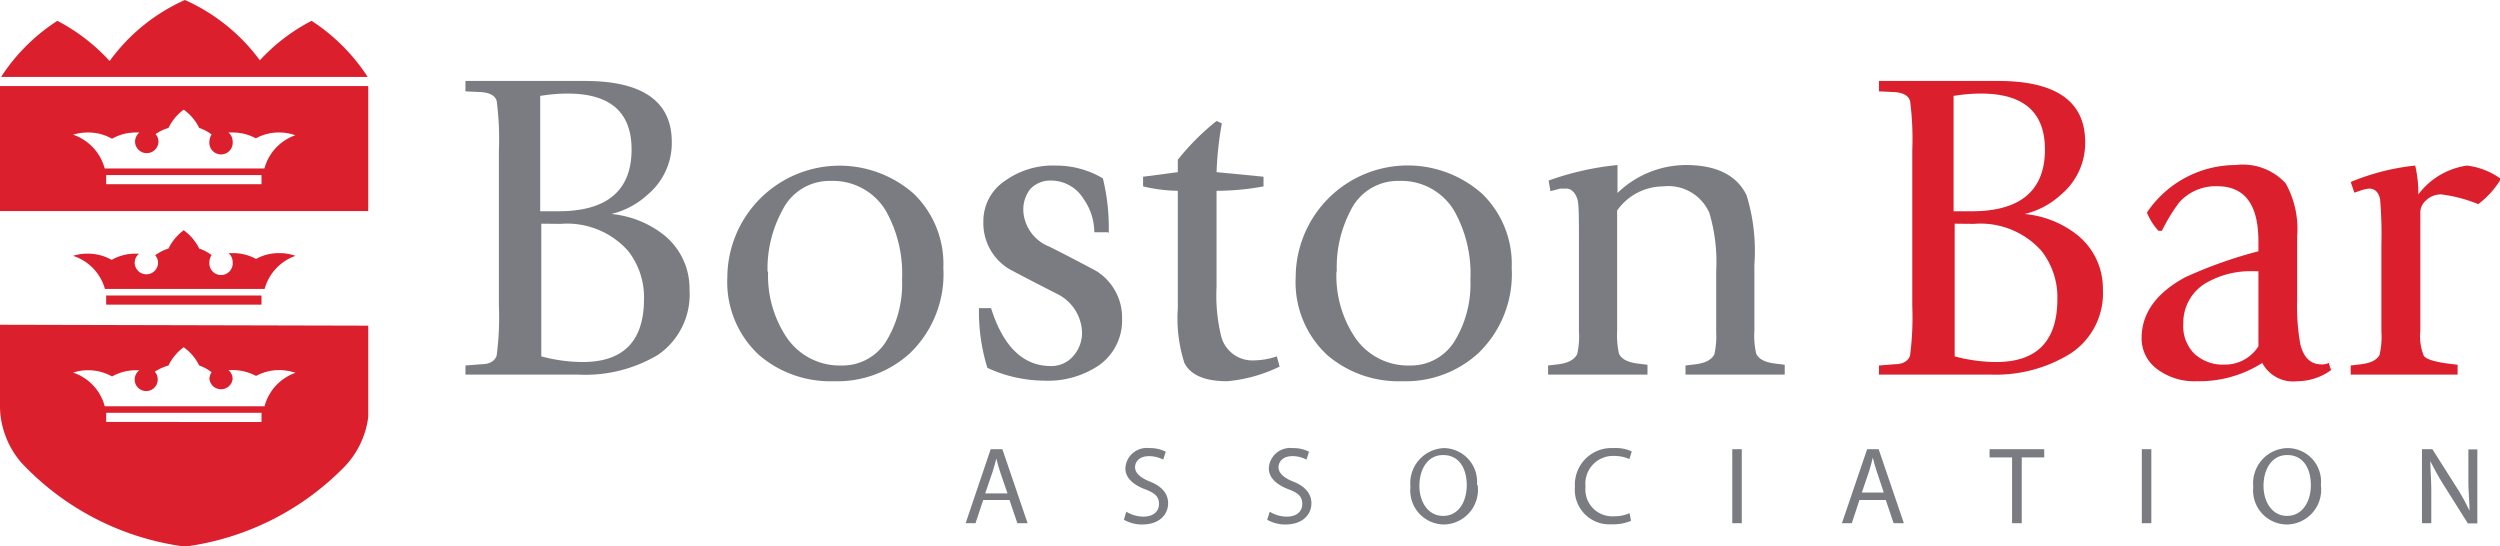
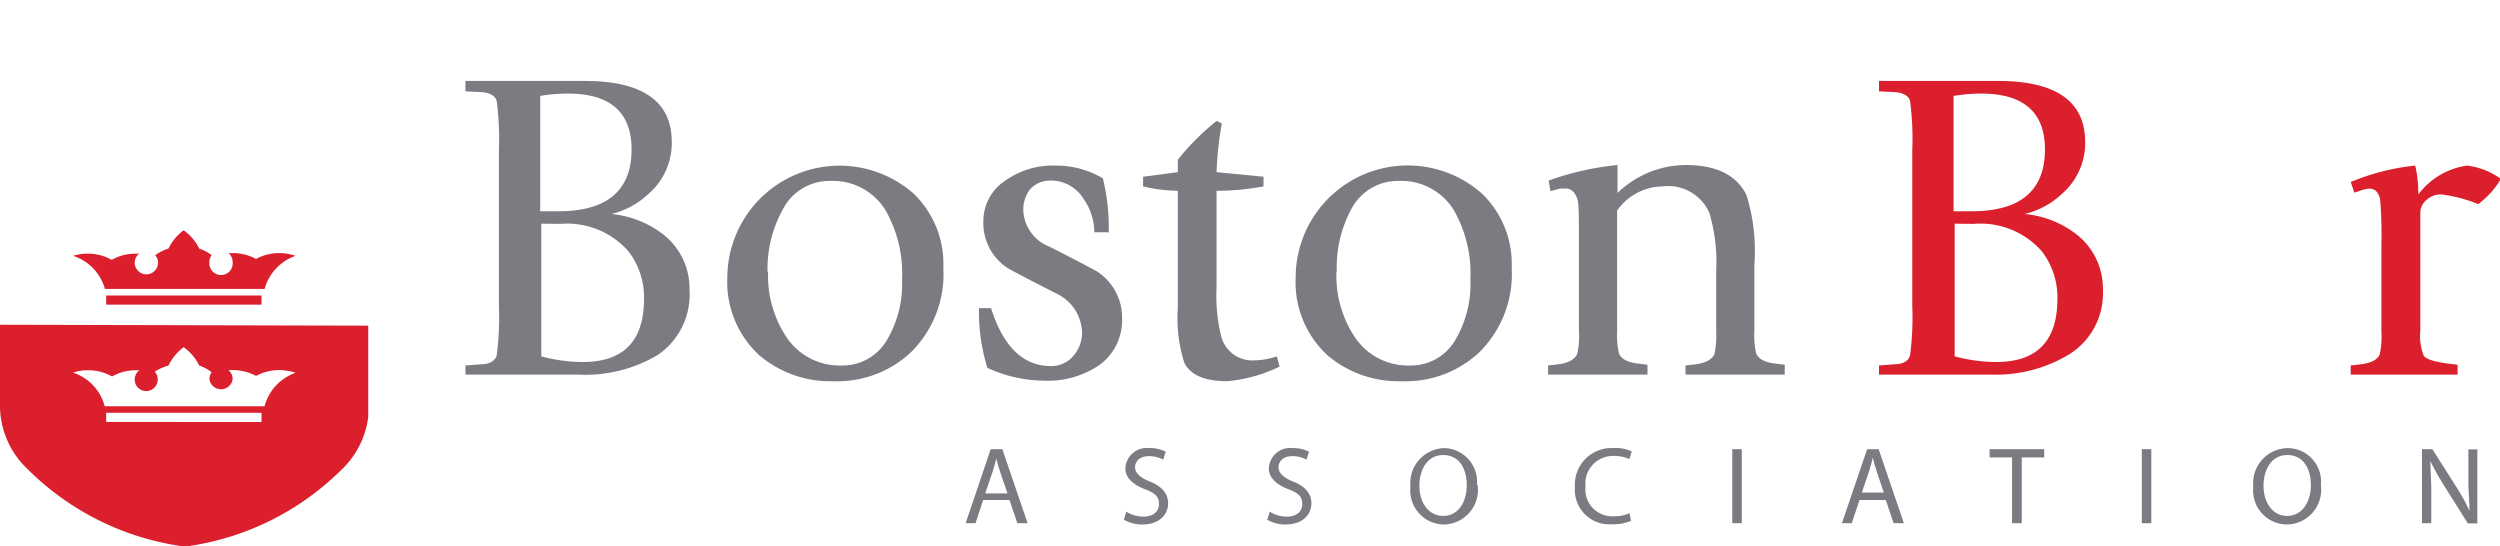
<svg xmlns="http://www.w3.org/2000/svg" id="Layer_1" data-name="Layer 1" viewBox="0 0 136.8 29.88">
  <defs>
    <style>.cls-1{fill:#7a7c81;}.cls-2{fill:#db1f2d;}</style>
  </defs>
  <title>Artboard 1</title>
  <path class="cls-1" d="M25.47,20.5V20l.88-.07c.47,0,.75-.2.83-.49a16.12,16.12,0,0,0,.12-2.7V8.23a16.12,16.12,0,0,0-.12-2.7c-.08-.29-.36-.45-.83-.49L25.47,5V4.43H32c3.17,0,4.76,1.12,4.76,3.34a3.68,3.68,0,0,1-1.31,2.87,4.47,4.47,0,0,1-2,1.07v0a5.46,5.46,0,0,1,2.87,1.14,3.75,3.75,0,0,1,1.41,3A4,4,0,0,1,36,19.42a7.78,7.78,0,0,1-4.35,1.08ZM29.56,5.24v6.32h1c2.64,0,4-1.12,4-3.38q0-3.06-3.5-3.06a8.93,8.93,0,0,0-1.44.12m0,7V19.5a8.88,8.88,0,0,0,2.26.31q3.36,0,3.36-3.45a4.1,4.1,0,0,0-.87-2.63,4.47,4.47,0,0,0-3.7-1.48Z" />
  <path class="cls-1" d="M45.64,20.86a6,6,0,0,1-4.08-1.41,5.44,5.44,0,0,1-1.76-4.28A6.14,6.14,0,0,1,50,10.6a5.35,5.35,0,0,1,1.62,4.06,6,6,0,0,1-1.83,4.67,5.89,5.89,0,0,1-4.16,1.53m-3.6-6a6.08,6.08,0,0,0,1,3.58,3.5,3.5,0,0,0,3,1.56,2.81,2.81,0,0,0,2.5-1.39,6,6,0,0,0,.83-3.31,7,7,0,0,0-.9-3.79,3.38,3.38,0,0,0-3-1.61,2.87,2.87,0,0,0-2.65,1.61A6.67,6.67,0,0,0,42,14.87" />
  <path class="cls-1" d="M60.63,12.71h-.75a3.19,3.19,0,0,0-.59-1.83,2.09,2.09,0,0,0-1.77-1,1.51,1.51,0,0,0-1.14.46A1.82,1.82,0,0,0,56,11.59a2.23,2.23,0,0,0,1.41,1.9c.86.43,1.72.88,2.58,1.34a3,3,0,0,1,1.41,2.62A3,3,0,0,1,60.12,20a5,5,0,0,1-3,.83,7.52,7.52,0,0,1-3.09-.7,10.37,10.37,0,0,1-.46-3.27h.66q1,3.16,3.26,3.17a1.58,1.58,0,0,0,1.25-.56,1.92,1.92,0,0,0,.47-1.24,2.43,2.43,0,0,0-1.41-2.17c-.86-.44-1.72-.88-2.58-1.34a2.93,2.93,0,0,1-1.41-2.6A2.64,2.64,0,0,1,55,9.89a4.49,4.49,0,0,1,2.77-.83,5,5,0,0,1,2.58.7,11.43,11.43,0,0,1,.32,3" />
  <path class="cls-1" d="M69.87,19.5l.15.56a8.2,8.2,0,0,1-2.87.8q-1.83,0-2.34-1a8,8,0,0,1-.36-3V10.44a8.59,8.59,0,0,1-1.9-.24V9.67l1.9-.25V8.74a13.26,13.26,0,0,1,2.12-2.12l.29.13a18.47,18.47,0,0,0-.29,2.67l2.57.25v.53a14.07,14.07,0,0,1-2.57.24V15.7a9.39,9.39,0,0,0,.26,2.73,1.76,1.76,0,0,0,1.8,1.29,4.06,4.06,0,0,0,1.24-.22" />
  <path class="cls-1" d="M76.73,20.86a6,6,0,0,1-4.08-1.41,5.43,5.43,0,0,1-1.75-4.28A6.13,6.13,0,0,1,81.1,10.6a5.35,5.35,0,0,1,1.62,4.06,6,6,0,0,1-1.83,4.67,5.89,5.89,0,0,1-4.16,1.53m-3.6-6a6.08,6.08,0,0,0,1,3.58,3.5,3.5,0,0,0,3,1.56,2.81,2.81,0,0,0,2.5-1.39,6,6,0,0,0,.83-3.31,7,7,0,0,0-.9-3.79,3.37,3.37,0,0,0-3-1.61,2.87,2.87,0,0,0-2.65,1.61,6.67,6.67,0,0,0-.76,3.35" />
  <path class="cls-1" d="M84.71,20.5V20l.59-.07c.52-.07.84-.25,1-.54a4.25,4.25,0,0,0,.1-1.24V13.39c0-1.31,0-2.13-.07-2.43s-.29-.64-.61-.64h-.2l-.14,0-.54.14-.1-.58a15.62,15.62,0,0,1,3.77-.85v1.53a5.41,5.41,0,0,1,3.73-1.53q2.52,0,3.33,1.65A10.34,10.34,0,0,1,96,14.48v3.63a4.25,4.25,0,0,0,.1,1.24c.13.29.46.47,1,.54l.56.07v.54H92.23V20l.58-.07c.52-.07.85-.25,1-.54a4.67,4.67,0,0,0,.1-1.24V14.85a9.5,9.5,0,0,0-.37-3.19A2.45,2.45,0,0,0,91,10.2a3.09,3.09,0,0,0-2.51,1.32v6.59a4.67,4.67,0,0,0,.1,1.24c.13.29.46.47,1,.54l.56.07v.54Z" />
  <path class="cls-2" d="M102.82,20.5V20l.87-.07c.47,0,.75-.2.83-.49a16.12,16.12,0,0,0,.12-2.7V8.23a16.12,16.12,0,0,0-.12-2.7c-.08-.29-.36-.45-.83-.49L102.82,5V4.43h6.52c3.17,0,4.76,1.12,4.76,3.34a3.68,3.68,0,0,1-1.31,2.87,4.47,4.47,0,0,1-2,1.07v0a5.46,5.46,0,0,1,2.87,1.14,3.75,3.75,0,0,1,1.41,3,3.93,3.93,0,0,1-1.78,3.5A7.76,7.76,0,0,1,109,20.5ZM106.9,5.24v6.32h1c2.64,0,4-1.12,4-3.38q0-3.06-3.5-3.06a8.93,8.93,0,0,0-1.44.12m0,7V19.5a8.9,8.9,0,0,0,2.27.31q3.35,0,3.35-3.45a4.1,4.1,0,0,0-.87-2.63,4.47,4.47,0,0,0-3.7-1.48Z" />
-   <path class="cls-2" d="M127.44,19.91l.12.34a3.17,3.17,0,0,1-1.85.61,1.91,1.91,0,0,1-1.92-1,6.39,6.39,0,0,1-3.58,1,3.38,3.38,0,0,1-2.18-.67,2.07,2.07,0,0,1-.84-1.69c0-1.36.8-2.47,2.39-3.33a24.38,24.38,0,0,1,4-1.42v-.56c0-2-.75-3-2.26-3a2.68,2.68,0,0,0-2.07.88,9.79,9.79,0,0,0-.95,1.56h-.19a3.38,3.38,0,0,1-.63-1,5.87,5.87,0,0,1,4.86-2.6,3.18,3.18,0,0,1,2.73,1,5.11,5.11,0,0,1,.63,2.9v3.48a11.71,11.71,0,0,0,.17,2.41c.18.75.57,1.12,1.17,1.12a.92.92,0,0,0,.44-.1m-3.9-5h-.34a4.86,4.86,0,0,0-2.41.58,2.52,2.52,0,0,0-1.36,2.31,2.12,2.12,0,0,0,.61,1.63,2.28,2.28,0,0,0,1.65.59,2.15,2.15,0,0,0,1.85-1Z" />
  <path class="cls-2" d="M128.63,20.5V20l.58-.07c.54-.07.86-.24,1-.51a4.33,4.33,0,0,0,.1-1.27V13.37a22.59,22.59,0,0,0-.07-2.46c-.08-.39-.28-.59-.61-.59a2.27,2.27,0,0,0-.58.15l-.22.07-.2-.58a12.52,12.52,0,0,1,3.53-.9,6.54,6.54,0,0,1,.17,1.58A4.05,4.05,0,0,1,135,9.06a4,4,0,0,1,1.85.73,4.83,4.83,0,0,1-1.24,1.38,8.06,8.06,0,0,0-2-.53,1.15,1.15,0,0,0-.85.32.88.88,0,0,0-.32.63v6.52a2.86,2.86,0,0,0,.19,1.36q.19.27,1.29.42l.56.07v.54Z" />
  <path class="cls-1" d="M53.8,27.36l-.42,1.27h-.54l1.37-4.05h.64l1.38,4.05h-.56l-.43-1.27ZM55.13,27l-.4-1.17c-.09-.26-.15-.5-.21-.74h0c-.06.24-.13.49-.21.74L53.91,27Z" />
  <path class="cls-1" d="M61.63,28a1.83,1.83,0,0,0,.94.27c.53,0,.85-.28.85-.69s-.22-.6-.77-.81-1.07-.57-1.07-1.14a1.17,1.17,0,0,1,1.31-1.11,1.87,1.87,0,0,1,.9.2l-.14.43a1.7,1.7,0,0,0-.77-.19c-.56,0-.77.33-.77.61s.25.56.81.78,1,.59,1,1.19-.46,1.16-1.42,1.16a2,2,0,0,1-1-.26Z" />
  <path class="cls-1" d="M69.48,28a1.77,1.77,0,0,0,.94.27c.53,0,.84-.28.84-.69s-.21-.6-.76-.81-1.07-.57-1.07-1.14a1.17,1.17,0,0,1,1.31-1.11,1.85,1.85,0,0,1,.89.2l-.14.43a1.63,1.63,0,0,0-.77-.19c-.55,0-.76.33-.76.61s.24.56.8.78,1,.59,1,1.19-.46,1.16-1.42,1.16a2,2,0,0,1-1-.26Z" />
  <path class="cls-1" d="M80.86,26.56A1.9,1.9,0,0,1,79,28.7a1.86,1.86,0,0,1-1.82-2.06A1.92,1.92,0,0,1,79,24.52a1.84,1.84,0,0,1,1.82,2m-3.15.07c0,.87.47,1.64,1.3,1.64s1.29-.76,1.29-1.68-.42-1.65-1.29-1.65-1.3.8-1.3,1.69" />
  <path class="cls-1" d="M89.25,28.5a2.54,2.54,0,0,1-1.07.19,1.89,1.89,0,0,1-2-2.05,2,2,0,0,1,2.11-2.12,2.09,2.09,0,0,1,1,.18l-.13.42a2,2,0,0,0-.82-.17,1.51,1.51,0,0,0-1.58,1.67,1.47,1.47,0,0,0,1.56,1.63,2,2,0,0,0,.85-.17Z" />
  <rect class="cls-1" x="94.79" y="24.58" width="0.52" height="4.05" />
  <path class="cls-1" d="M101.75,27.36l-.42,1.27h-.54l1.38-4.05h.63l1.38,4.05h-.56l-.43-1.27Zm1.33-.41-.39-1.17c-.09-.26-.15-.5-.21-.74h0c-.06.24-.12.49-.2.74l-.4,1.17Z" />
  <polygon class="cls-1" points="110.1 25.03 108.87 25.03 108.87 24.58 111.86 24.58 111.86 25.03 110.63 25.03 110.63 28.63 110.1 28.63 110.1 25.03" />
  <rect class="cls-1" x="117.2" y="24.58" width="0.52" height="4.05" />
  <path class="cls-1" d="M127,26.56a1.9,1.9,0,0,1-1.88,2.14,1.86,1.86,0,0,1-1.82-2.06,1.92,1.92,0,0,1,1.88-2.12,1.83,1.83,0,0,1,1.82,2m-3.14.07c0,.87.47,1.64,1.29,1.64s1.3-.76,1.3-1.68-.42-1.65-1.29-1.65-1.3.8-1.3,1.69" />
  <path class="cls-1" d="M132.53,28.63V24.58h.57l1.3,2.05a10.51,10.51,0,0,1,.73,1.32h0c0-.54-.06-1-.06-1.66v-1.7h.49v4.05h-.52l-1.29-2.05a14.39,14.39,0,0,1-.76-1.36h0c0,.51.05,1,.05,1.67v1.73Z" />
-   <path class="cls-2" d="M20.12,4.21a10.45,10.45,0,0,0-3.07-3.07A10.18,10.18,0,0,0,14.22,3.3,10.33,10.33,0,0,0,10.12,0,10.21,10.21,0,0,0,6,3.34a10.41,10.41,0,0,0-2.86-2.2A10.33,10.33,0,0,0,.06,4.21H20.12" />
-   <path class="cls-2" d="M0,11.55H20.15V4.71H0Zm14.31-1.47H5.81v-.5h8.5Zm.17-.86H5.73A2.69,2.69,0,0,0,4,7.37a2.76,2.76,0,0,1,.82-.12,2.64,2.64,0,0,1,1.31.34,2.64,2.64,0,0,1,1.31-.34h.19a.66.66,0,0,0-.24.49.64.64,0,1,0,1.28,0,.58.58,0,0,0-.16-.4A2.51,2.51,0,0,1,9.22,7a2.72,2.72,0,0,1,.83-1,2.64,2.64,0,0,1,.85,1,2.33,2.33,0,0,1,.68.36.71.71,0,0,0-.12.37.64.64,0,1,0,1.27,0,.62.62,0,0,0-.23-.48h.23A2.64,2.64,0,0,1,14,7.57a2.6,2.6,0,0,1,1.27-.32,2.64,2.64,0,0,1,.89.15,2.66,2.66,0,0,0-1.69,1.82" />
  <path class="cls-2" d="M5.73,15.81h8.75A2.66,2.66,0,0,1,16.17,14a2.64,2.64,0,0,0-.89-.15,2.6,2.6,0,0,0-1.27.32,2.64,2.64,0,0,0-1.28-.32H12.5a.62.62,0,0,1,.23.48.64.64,0,1,1-1.27,0,.68.68,0,0,1,.12-.37,2.46,2.46,0,0,0-.68-.36,2.64,2.64,0,0,0-.85-1,2.72,2.72,0,0,0-.83,1,2.51,2.51,0,0,0-.73.37.59.59,0,0,1,.16.4.64.64,0,0,1-1.28,0,.66.66,0,0,1,.24-.49H7.42a2.64,2.64,0,0,0-1.31.34,2.64,2.64,0,0,0-1.31-.34A2.47,2.47,0,0,0,4,14a2.65,2.65,0,0,1,1.75,1.84" />
  <rect class="cls-2" x="5.81" y="16.17" width="8.5" height="0.5" />
  <path class="cls-2" d="M0,17.77v4.3H0v.26a4.8,4.8,0,0,0,1.18,3,14.94,14.94,0,0,0,8.94,4.58,14.94,14.94,0,0,0,8.59-4.23,4.8,4.8,0,0,0,1.44-2.86v-5Zm14.31,5.32H5.81v-.5h8.5Zm.17-.86H5.73A2.65,2.65,0,0,0,4,20.39a2.47,2.47,0,0,1,.82-.13,2.64,2.64,0,0,1,1.31.34,2.64,2.64,0,0,1,1.31-.34h.19a.63.63,0,1,0,1,.49.6.6,0,0,0-.16-.41A2.79,2.79,0,0,1,9.22,20a2.72,2.72,0,0,1,.83-1A2.64,2.64,0,0,1,10.9,20a2.36,2.36,0,0,1,.68.37.65.65,0,0,0-.12.37.64.64,0,0,0,1.27,0,.64.64,0,0,0-.23-.49h.23a2.76,2.76,0,0,1,1.28.32,2.72,2.72,0,0,1,1.27-.32,2.91,2.91,0,0,1,.89.15,2.66,2.66,0,0,0-1.69,1.82" />
</svg>